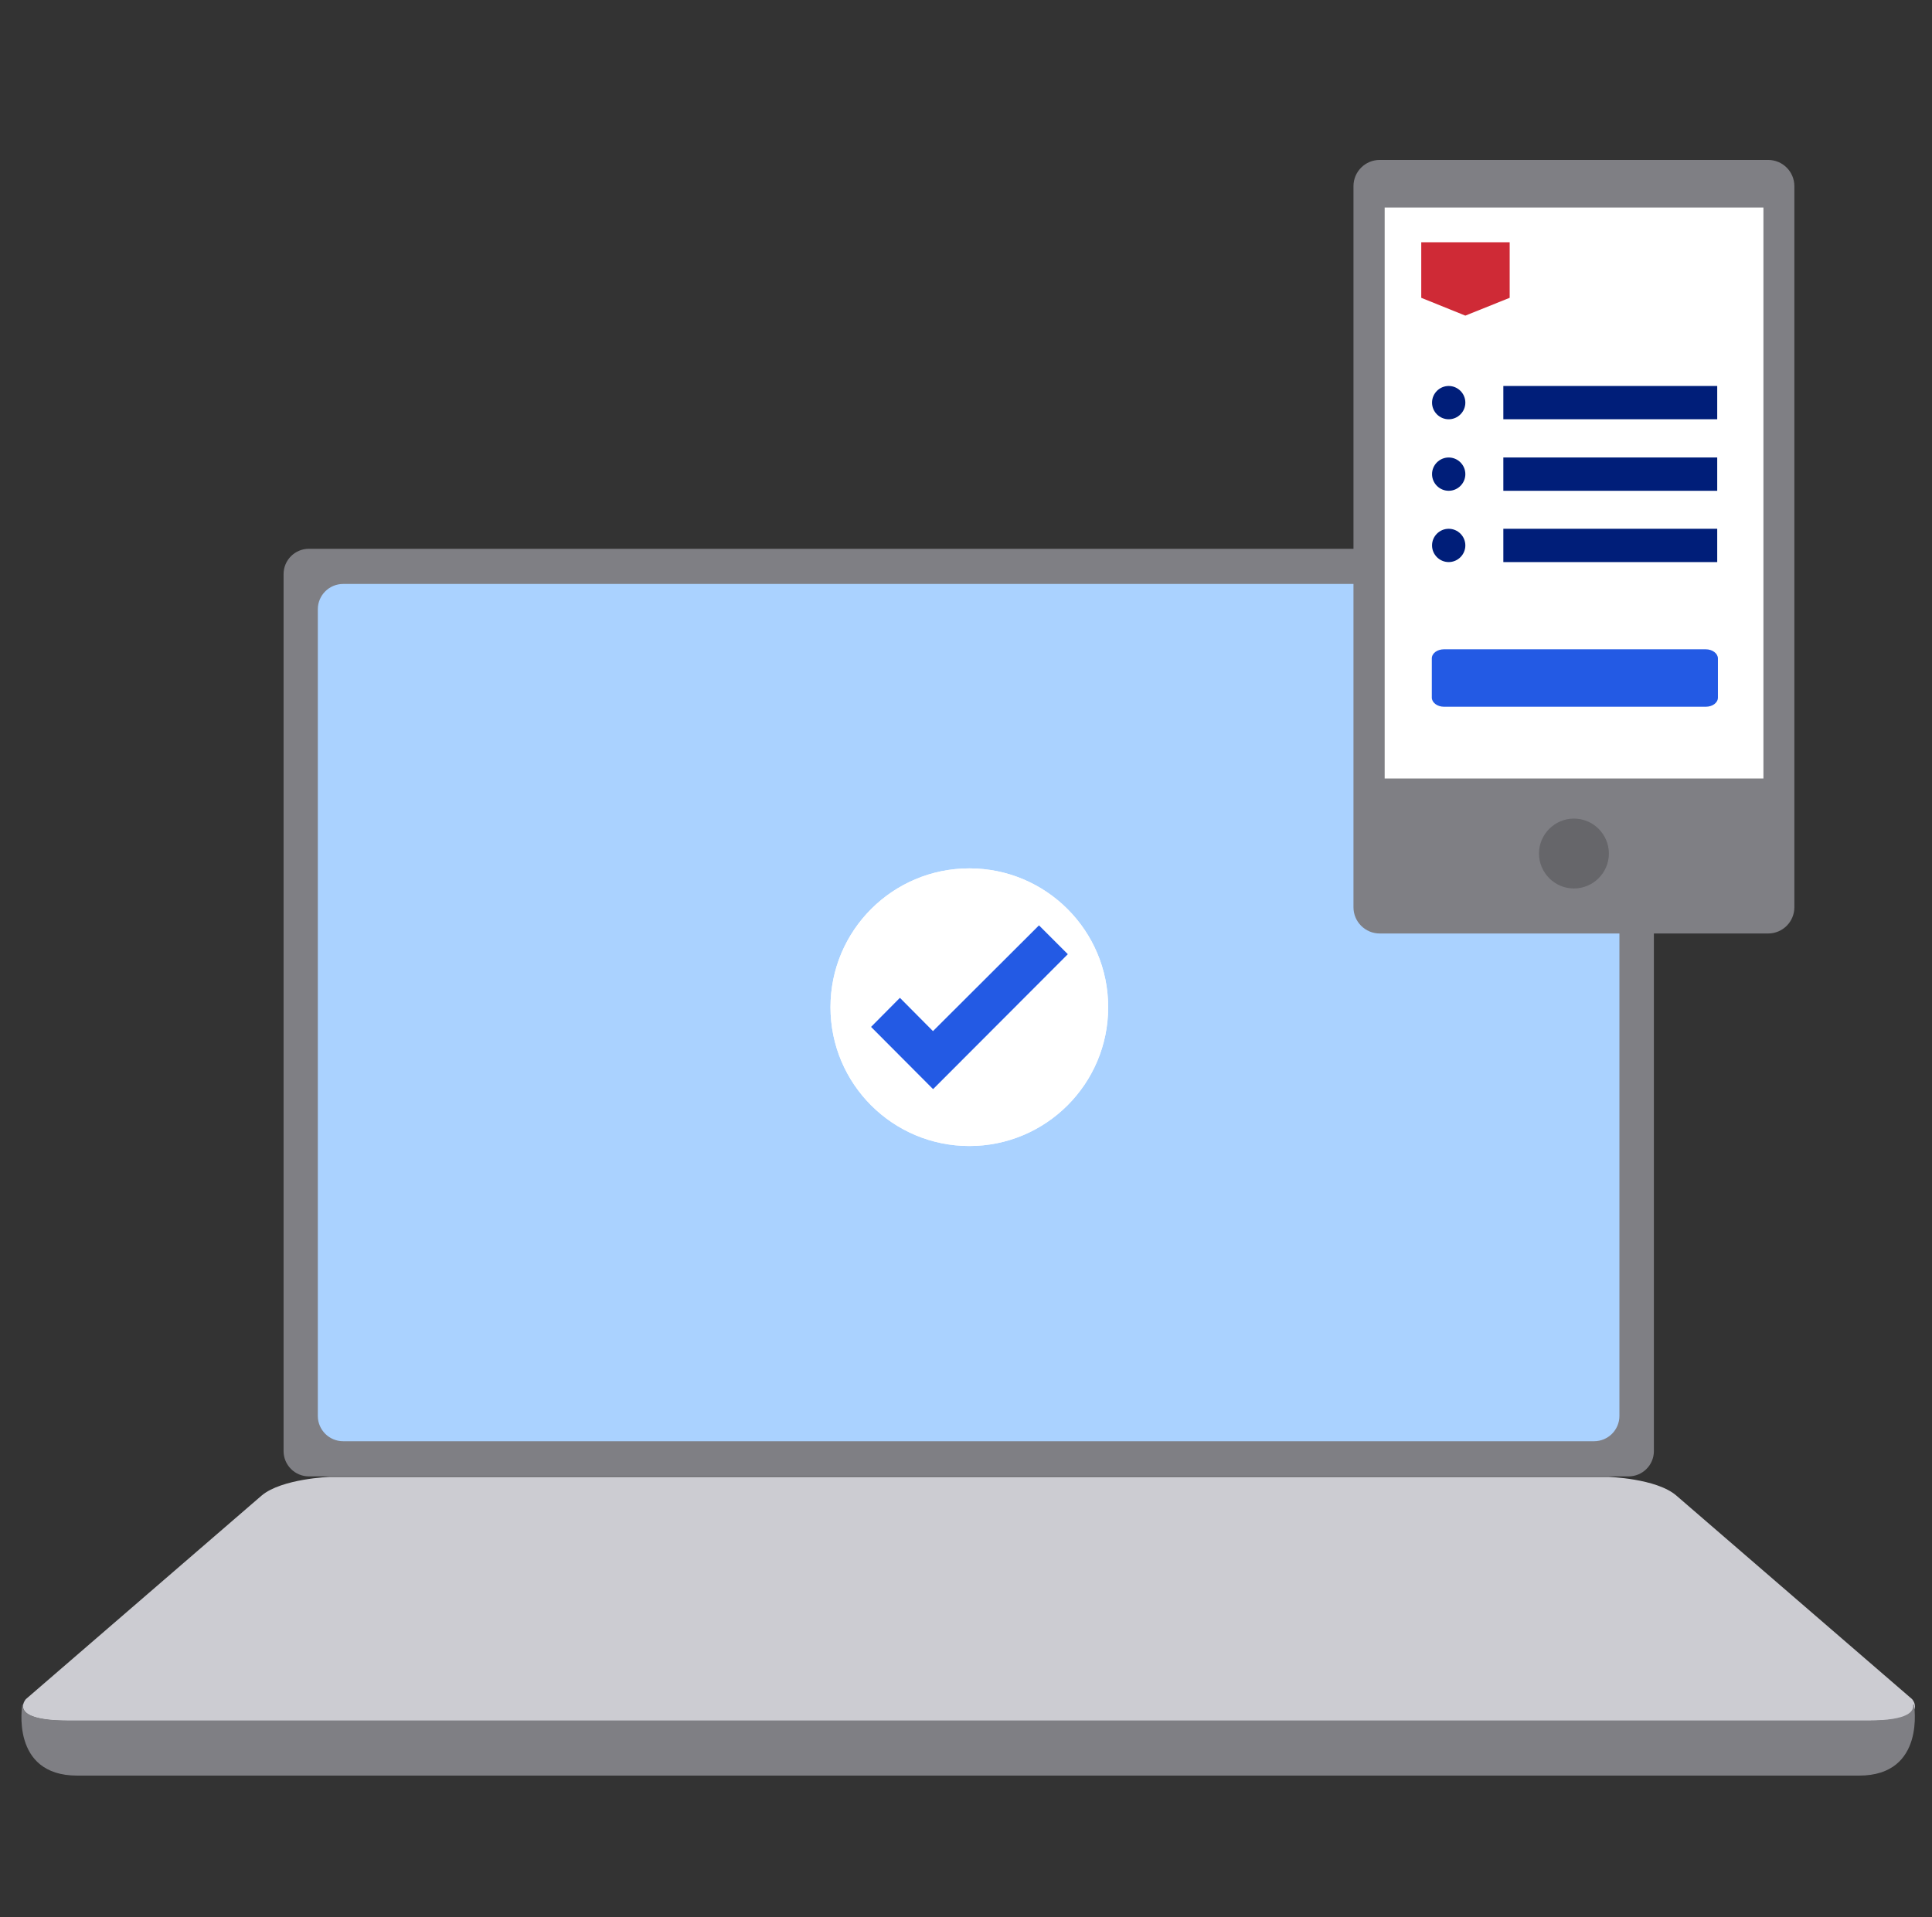
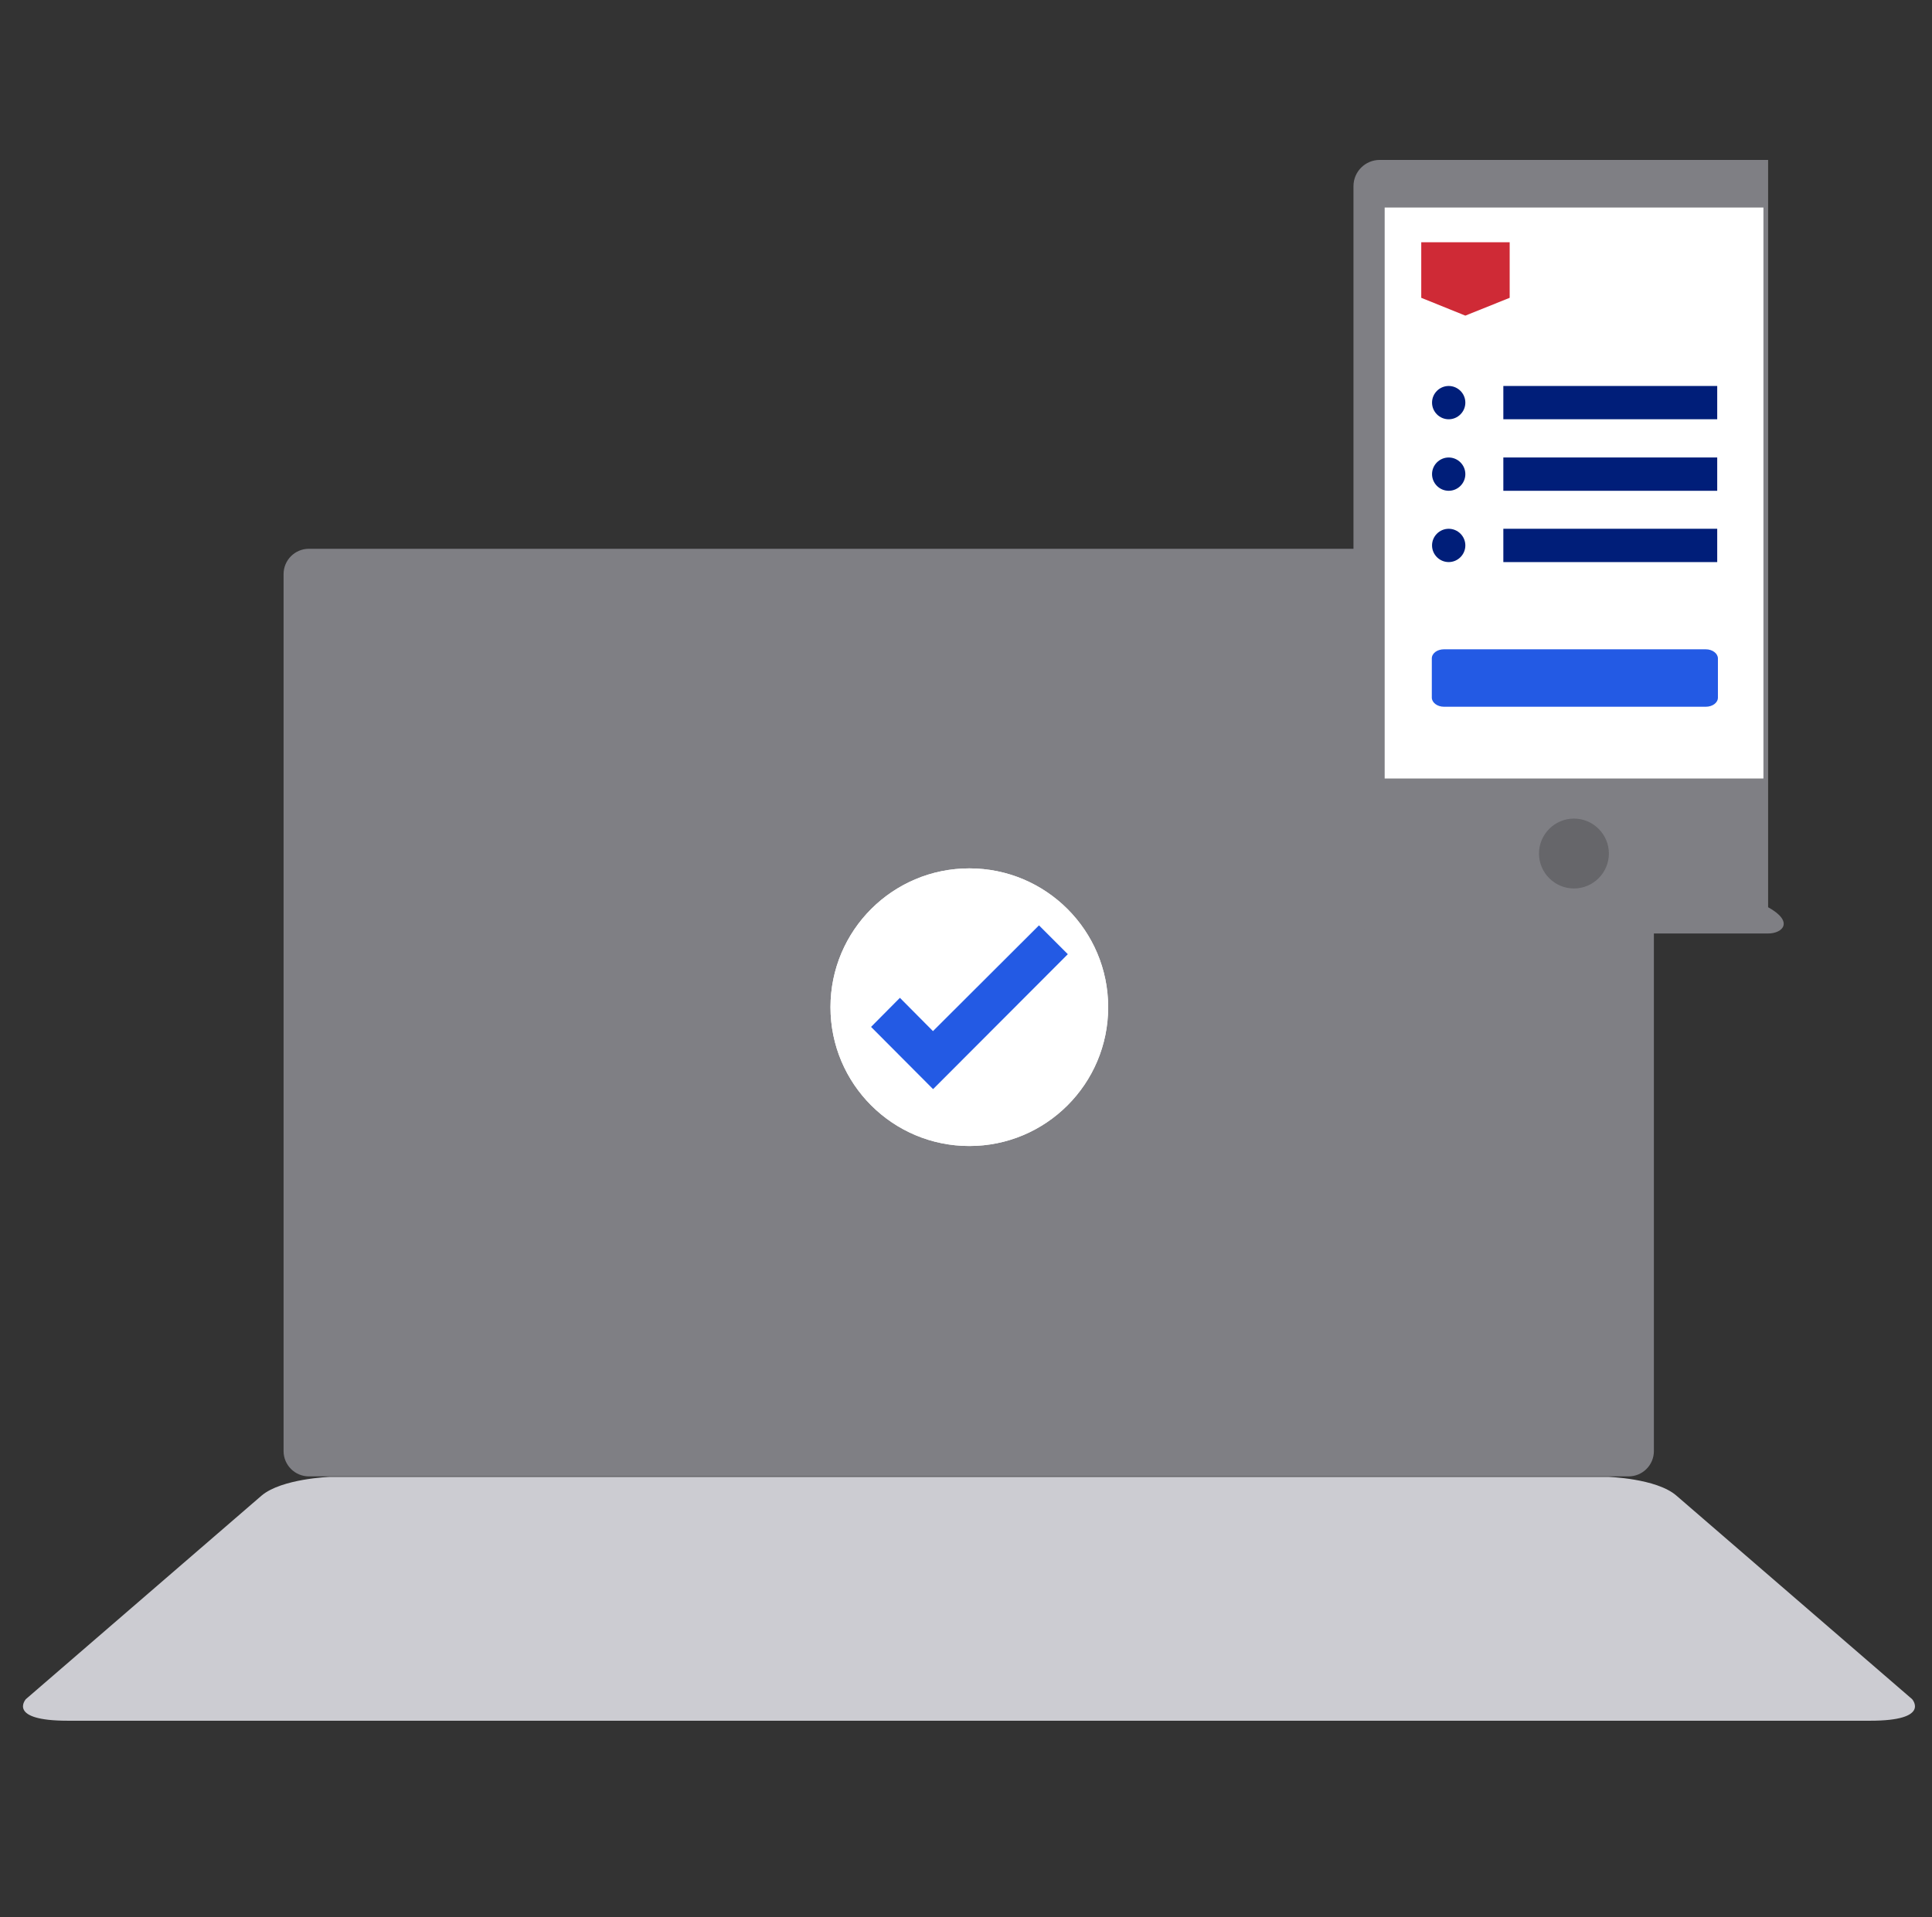
<svg xmlns="http://www.w3.org/2000/svg" width="135" height="134" viewBox="0 0 135 134" fill="none">
  <rect x="0" y="0" width="135" height="134" fill="#333333" stroke="none" />
  <g clip-path="url(#clip0_8583_19948)">
    <path d="M113.797 38.353H21.585C20.608 38.353 19.815 39.145 19.815 40.123V101.411C19.815 102.389 20.608 103.181 21.585 103.181H113.797C114.775 103.181 115.567 102.389 115.567 101.411V40.123C115.567 39.145 114.775 38.353 113.797 38.353Z" fill="#7F7F84" />
-     <path d="M111.388 40.811H23.978C23 40.811 22.208 41.603 22.208 42.581V98.953C22.208 99.931 23 100.723 23.978 100.723H111.388C112.366 100.723 113.158 99.931 113.158 98.953V42.581C113.158 41.603 112.366 40.811 111.388 40.811Z" fill="#AAD2FF" />
    <path fill-rule="evenodd" clip-rule="evenodd" d="M133.61 118.749L117.141 104.525C115.748 103.312 112.339 103.214 112.339 103.214H23.077C23.077 103.214 19.685 103.329 18.276 104.525L1.807 118.749C1.807 118.749 0.463 120.257 4.74 120.257H130.677C134.954 120.257 133.61 118.749 133.61 118.749Z" fill="#CCCCD2" />
-     <path fill-rule="evenodd" clip-rule="evenodd" d="M133.741 119.126H133.675C133.757 119.569 133.413 120.241 130.545 120.241H4.739C1.888 120.241 1.527 119.569 1.609 119.126H1.56C1.56 119.126 0.692 124.092 5.395 124.092H129.906C134.593 124.092 133.741 119.126 133.741 119.126Z" fill="#7F7F84" />
    <path d="M67.733 80.091C73.091 80.091 77.434 75.748 77.434 70.39C77.434 65.032 73.091 60.689 67.733 60.689C62.375 60.689 58.031 65.032 58.031 70.39C58.031 75.748 62.375 80.091 67.733 80.091Z" fill="white" />
    <path fill-rule="evenodd" clip-rule="evenodd" d="M74.615 66.686L72.6 64.671L65.192 72.062L62.882 69.735L60.866 71.767L65.192 76.109V76.093L65.209 76.109L74.615 66.686Z" fill="white" />
    <path d="M67.733 80.091C73.091 80.091 77.434 75.748 77.434 70.39C77.434 65.032 73.091 60.689 67.733 60.689C62.375 60.689 58.031 65.032 58.031 70.39C58.031 75.748 62.375 80.091 67.733 80.091Z" fill="white" />
    <path fill-rule="evenodd" clip-rule="evenodd" d="M74.615 66.686L72.6 64.671L65.192 72.062L62.882 69.735L60.866 71.767L65.192 76.109V76.093L65.209 76.109L74.615 66.686Z" fill="#235AE4" />
-     <path d="M96.411 11.177H123.548C124.564 11.177 125.383 11.997 125.383 13.013V63.404C125.383 64.42 124.564 65.239 123.548 65.239H96.411C95.395 65.239 94.575 64.42 94.575 63.404V13.013C94.575 11.997 95.395 11.177 96.411 11.177Z" fill="#7F7F84" />
+     <path d="M96.411 11.177H123.548V63.404C125.383 64.42 124.564 65.239 123.548 65.239H96.411C95.395 65.239 94.575 64.42 94.575 63.404V13.013C94.575 11.997 95.395 11.177 96.411 11.177Z" fill="#7F7F84" />
    <path d="M123.221 14.504H96.755V54.407H123.221V14.504Z" fill="white" />
    <path fill-rule="evenodd" clip-rule="evenodd" d="M100.901 49.393H119.189C119.665 49.393 120.041 49.114 120.041 48.754V46.017C120.041 45.673 119.665 45.378 119.189 45.378H100.901C100.426 45.378 100.049 45.656 100.049 46.017V48.754C100.049 49.098 100.426 49.393 100.901 49.393Z" fill="#235AE4" />
    <path fill-rule="evenodd" clip-rule="evenodd" d="M109.98 57.209C111.324 57.209 112.422 58.307 112.422 59.651C112.422 60.995 111.324 62.093 109.98 62.093C108.636 62.093 107.538 60.995 107.538 59.651C107.538 58.307 108.636 57.209 109.98 57.209Z" fill="#66666A" />
    <path fill-rule="evenodd" clip-rule="evenodd" d="M105.047 36.955H119.992V39.282H105.047V36.955ZM105.047 29.302H119.992V26.975H105.047V29.302ZM105.047 34.3H119.992V31.973H105.047V34.3ZM100.065 28.138C100.065 28.777 100.59 29.302 101.229 29.302C101.868 29.302 102.392 28.777 102.392 28.138C102.392 27.499 101.868 26.975 101.229 26.975C100.59 26.975 100.065 27.499 100.065 28.138ZM100.065 33.136C100.065 33.776 100.59 34.3 101.229 34.3C101.868 34.3 102.392 33.776 102.392 33.136C102.392 32.497 101.868 31.973 101.229 31.973C100.59 31.973 100.065 32.497 100.065 33.136ZM100.065 38.118C100.065 38.757 100.59 39.282 101.229 39.282C101.868 39.282 102.392 38.757 102.392 38.118C102.392 37.479 101.868 36.955 101.229 36.955C100.59 36.955 100.065 37.479 100.065 38.118Z" fill="#001E79" />
    <path d="M99.311 20.813L102.392 22.058L105.49 20.813V16.929H99.311V20.813Z" fill="#CF2A36" />
  </g>
  <defs>
    <clipPath id="clip0_8583_19948">
      <rect width="132.312" height="114.495" fill="white" transform="translate(1.495 10.257)" />
    </clipPath>
  </defs>
</svg>